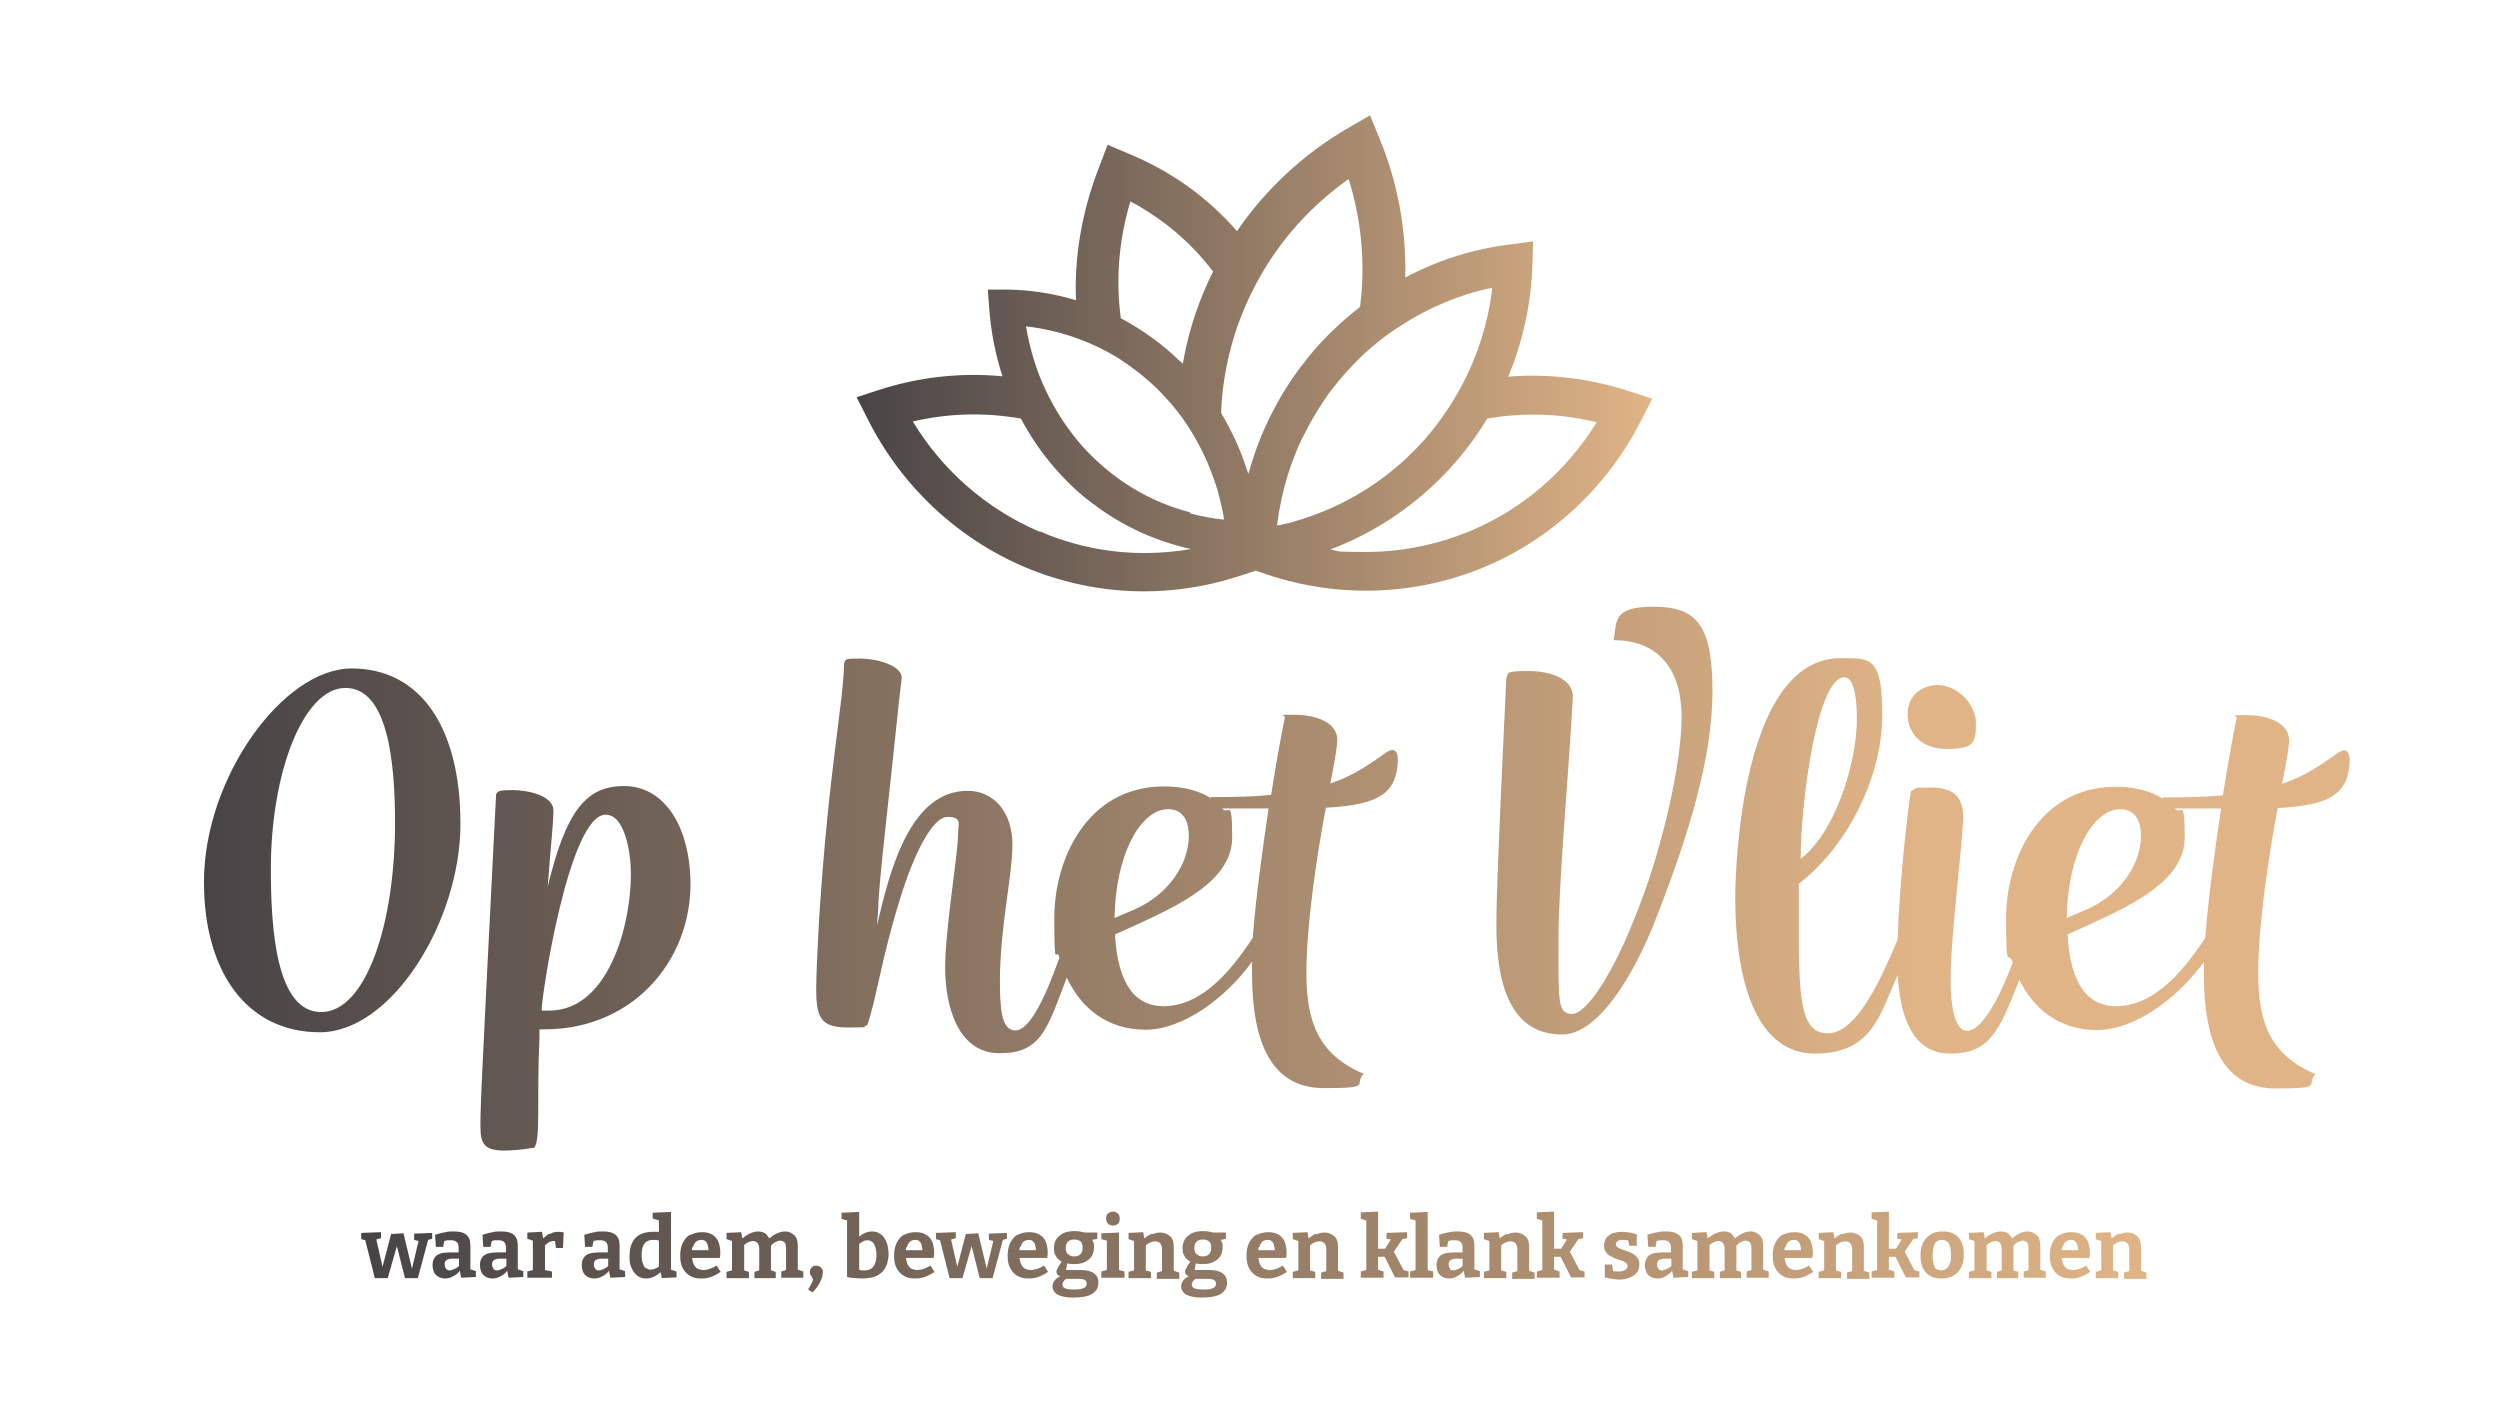
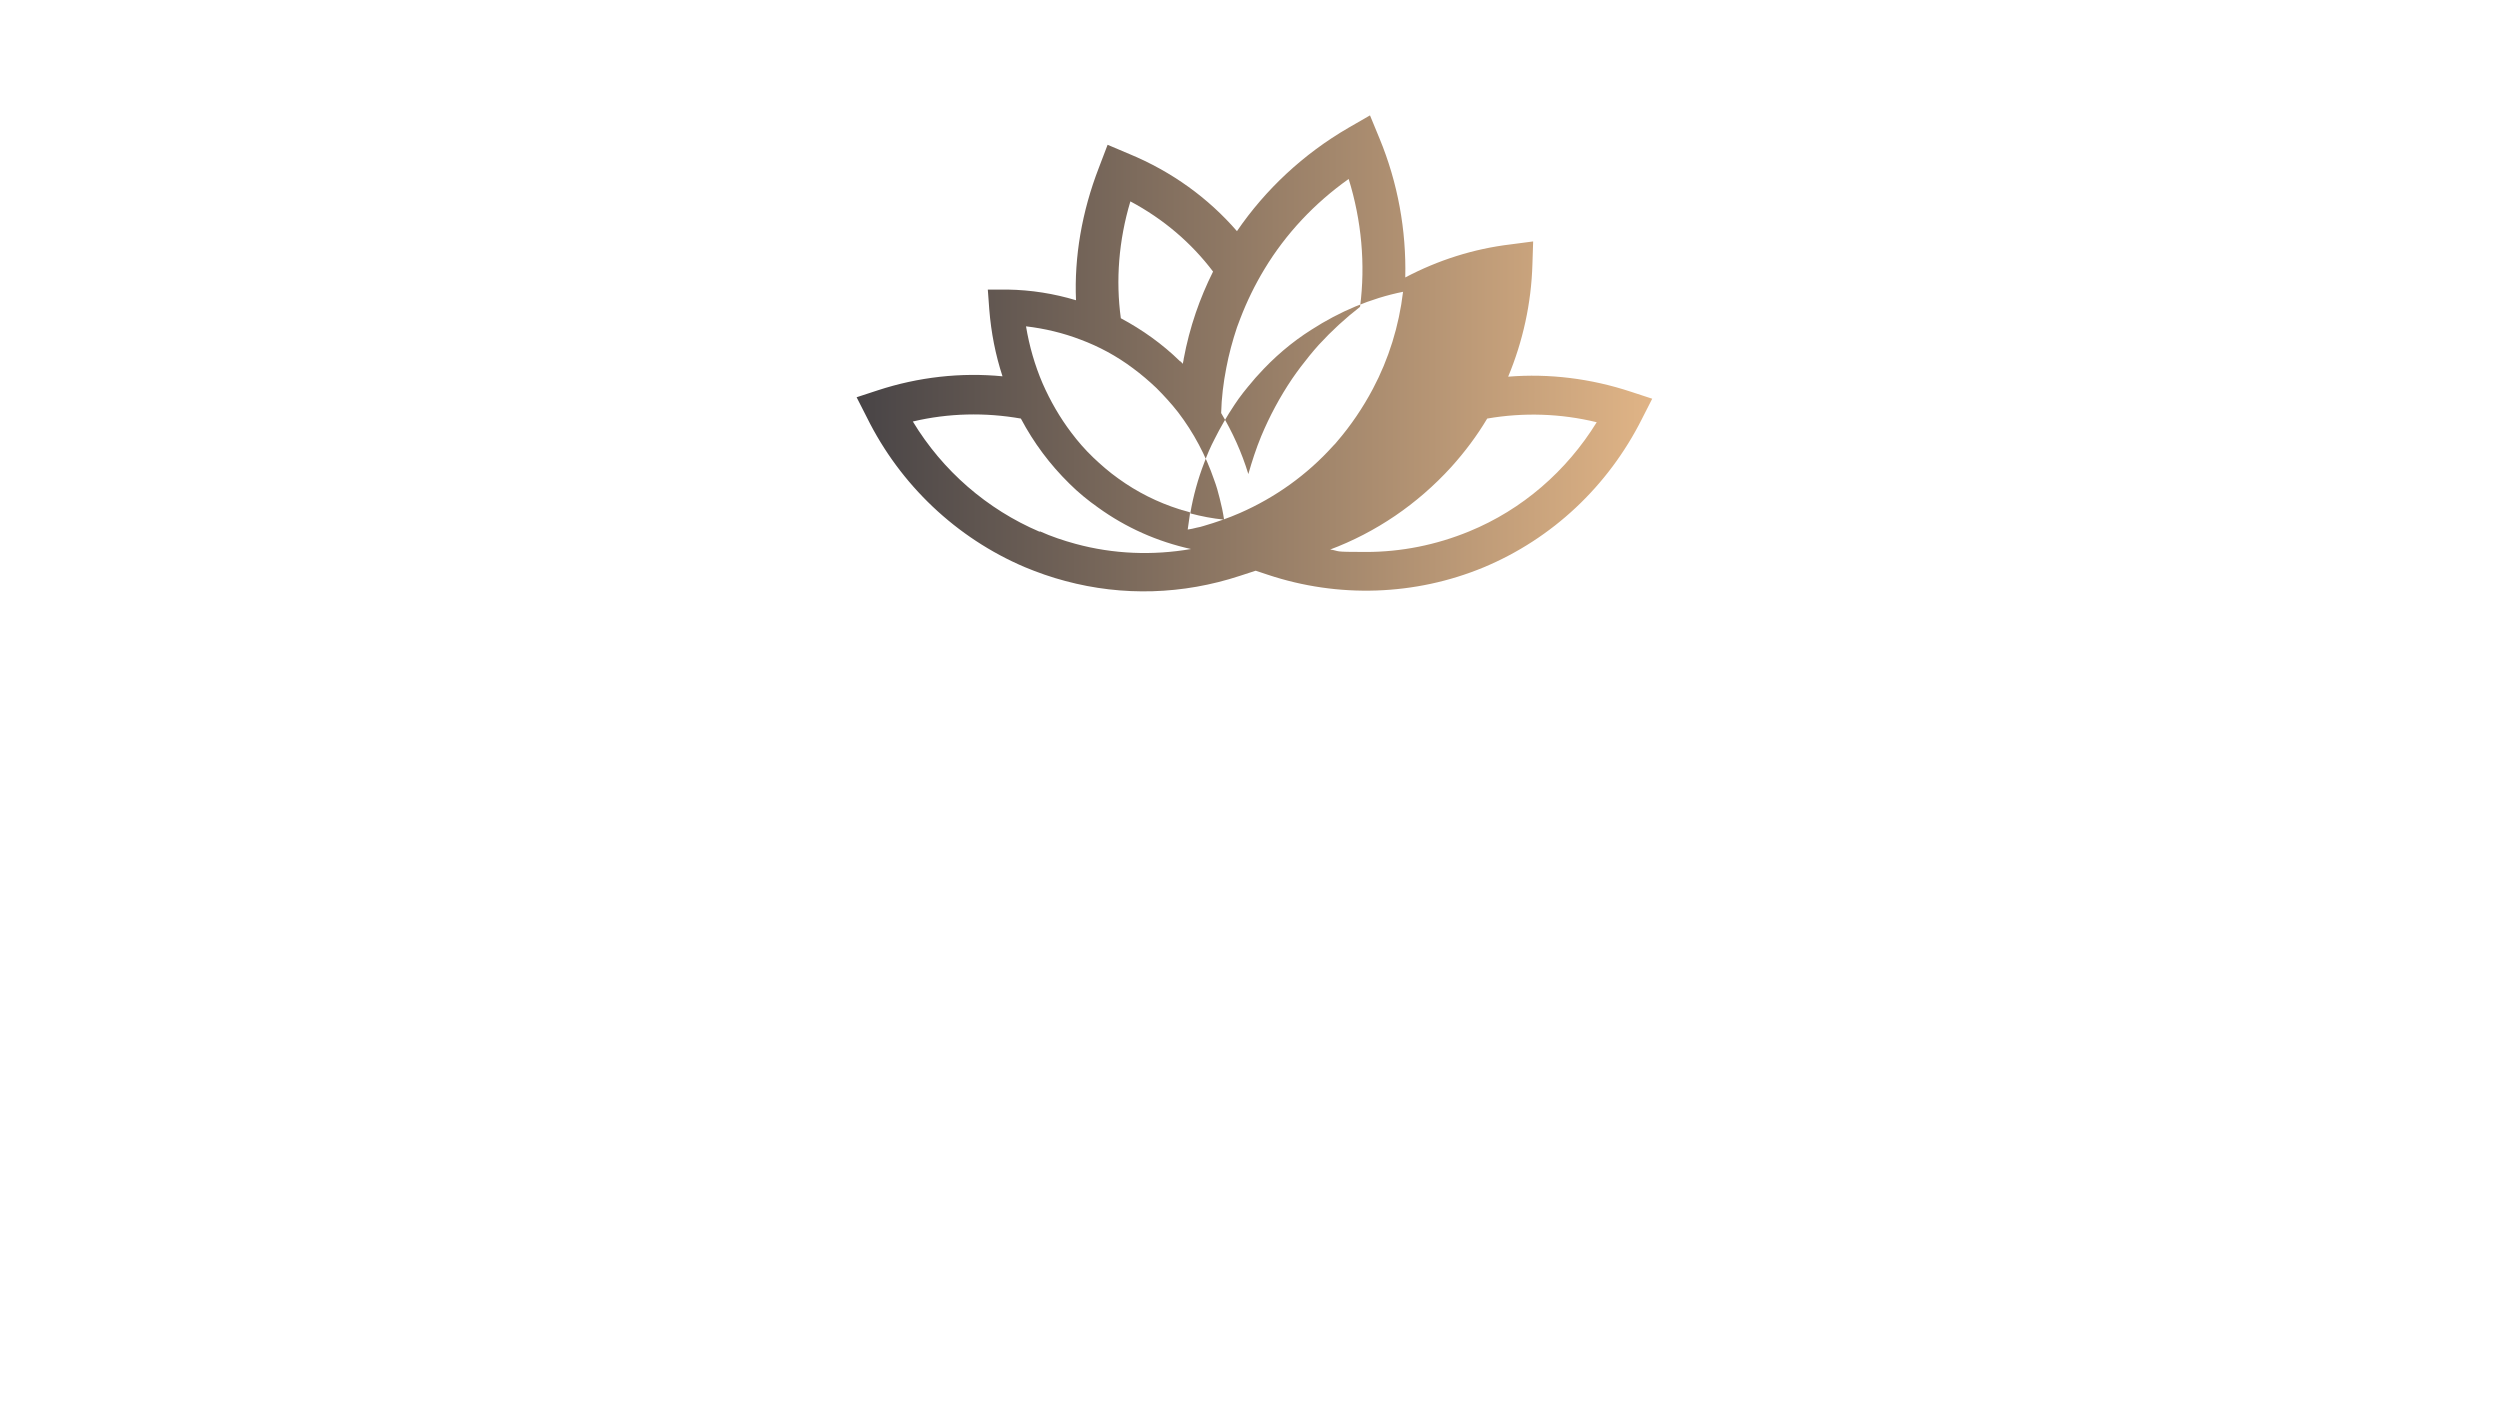
<svg xmlns="http://www.w3.org/2000/svg" xmlns:xlink="http://www.w3.org/1999/xlink" id="Laag_1" version="1.1" viewBox="0 0 680.3 386">
  <defs>
    <style>
      .st0 {
        fill: url(#Naamloos_verloop_9);
      }

      .st1 {
        fill: url(#Naamloos_verloop_10);
      }

      .st2 {
        fill: url(#Naamloos_verloop_91);
      }
    </style>
    <linearGradient id="Naamloos_verloop_9" data-name="Naamloos verloop 9" x1="233.2" y1="96.2" x2="449.6" y2="96.2" gradientUnits="userSpaceOnUse">
      <stop offset="0" stop-color="#484446" />
      <stop offset="1" stop-color="#e0b486" />
    </linearGradient>
    <linearGradient id="Naamloos_verloop_10" data-name="Naamloos verloop 10" x1="55.5" y1="239.2" x2="639.5" y2="239.2" gradientUnits="userSpaceOnUse">
      <stop offset="0" stop-color="#484446" />
      <stop offset=".8" stop-color="#e0b486" />
    </linearGradient>
    <linearGradient id="Naamloos_verloop_91" data-name="Naamloos verloop 9" x1="98.3" y1="341.5" x2="584.1" y2="341.5" xlink:href="#Naamloos_verloop_9" />
  </defs>
-   <path class="st0" d="M361.8,149.6c12.6-4.7,23.9-12.4,33.1-22.5,3.7-4.1,7-8.5,9.8-13.2,9.8-1.7,20-1.4,29.8,1-8.2,13.3-20.3,23.8-34.7,29.7-9,3.7-18.5,5.6-28.1,5.6s-6.6-.2-9.9-.7M282.9,144.7c-14.3-6.1-26.4-16.6-34.5-30,9.7-2.3,19.7-2.5,29.4-.8,3.5,6.6,7.9,12.5,13.2,17.7,2.4,2.4,5.1,4.6,7.8,6.5,7.6,5.5,16.2,9.3,25.3,11.3-10.4,1.8-21.1,1.4-31.4-1.4h0c-3.3-.9-6.6-2-9.7-3.4M323.8,139.4c-.7-.2-1.4-.4-2.1-.6-.2,0-.5-.2-.7-.2-6-1.9-11.6-4.7-16.7-8.4h0c-2.4-1.7-4.7-3.7-6.8-5.7-2.2-2.1-4.2-4.4-6-6.8-3.1-4.1-5.7-8.6-7.8-13.4-2.1-4.9-3.6-10.1-4.5-15.5,5.1.6,10.1,1.8,14.8,3.6,5.1,1.9,9.9,4.5,14.3,7.8,2.3,1.7,4.4,3.5,6.4,5.4,2.1,2.1,4.1,4.3,5.9,6.6,4.2,5.5,7.5,11.7,9.8,18.4.6,1.6,1.1,3.3,1.5,5,.5,1.9.9,3.8,1.2,5.8-3.1-.3-6.2-.9-9.2-1.7M348.2,138.6c.8-4.7,2.1-9.4,3.8-13.8.8-2.2,1.7-4.3,2.8-6.4,1.6-3.2,3.4-6.3,5.4-9.3h0c1.5-2.3,3.2-4.4,5-6.5.5-.6.9-1.1,1.4-1.6,4.3-4.8,9.2-9,14.6-12.4,7.6-4.9,16-8.5,24.9-10.3-1.1,9.3-3.9,18.3-8.2,26.4-2.7,5.1-6,10-9.8,14.4-.3.4-.6.7-1,1.1-7.1,7.9-15.8,14.1-25.4,18.3-3.2,1.4-6.4,2.5-9.8,3.5-.7.2-1.3.4-2,.5-.8.2-1.6.4-2.4.5.2-1.4.4-2.8.6-4.2M321.1,98.3c-4.8-4.7-10.3-8.6-16.1-11.7-1.4-10.3-.6-21.1,2.6-31.8,9,4.8,16.6,11.3,22.5,19.1-1.8,3.6-3.4,7.4-4.7,11.2-1.4,4.1-2.5,8.3-3.3,12.6,0,.4-.2.8-.2,1.3-.2-.2-.5-.5-.7-.7M332.3,112.4c.1-4.1.6-8.2,1.4-12.3h0c.7-3.7,1.7-7.4,2.9-11,.3-.8.6-1.6.9-2.4,1.8-4.7,4-9.2,6.6-13.5,5.8-9.6,13.6-17.9,22.9-24.5,3.5,11.3,4.6,23.2,3.1,34.8-4,3.1-7.7,6.5-11.2,10.3-1.8,2-3.4,4-5,6.1-.8,1-1.5,2.1-2.3,3.2-3.3,4.9-6.1,10.1-8.4,15.6-1.4,3.4-2.5,6.8-3.5,10.3-1.8-5.9-4.3-11.4-7.4-16.6M372.8,31.4l-5.9,3.4c-12.2,7.1-22.5,16.7-30.3,28.1-7.8-9-17.7-16.2-29.3-21l-5.9-2.5-2.4,6.3c-4.6,11.9-6.7,24.2-6.2,36-6-1.8-12.2-2.8-18.6-2.9h-5.4c0-.1.4,5.4.4,5.4.5,6.3,1.7,12.4,3.6,18.2-11.3-1.1-22.9.2-33.9,3.8l-5.8,1.9,2.8,5.5c9.1,18.4,24.4,32.8,42.9,40.7,3.6,1.5,7.3,2.8,11.1,3.8,15.6,4.2,32,3.7,47.5-1.4l4.3-1.4,3.3,1.1c19.2,6.4,40.1,5.7,58.7-2,18.7-7.8,33.9-22.1,43.1-40.4l2.8-5.5-5.8-1.9c-10.9-3.6-22.2-5-33.4-4.1,4-9.6,6.3-20,6.6-30.6l.2-6.2-6.1.8c-10.1,1.2-19.8,4.3-28.7,9,.3-12.8-2-25.7-7-37.8l-2.6-6.3Z" />
-   <path class="st1" d="M164.8,221.7c5.3,0,6.6,10.3,6.8,13.7.8,13.8-5.2,39.6-22.1,39.6h-2.1c-.2-3.1,7.4-53.3,17.4-53.3M149,242c1-13.8,1.6-17.7,1.6-21.7-.3-3.9-7.1-5.3-11.1-5.3s-3.9.3-4.5,1.1c-4,79.2-4.5,88-4.2,92.2.3,3.7,2.1,4.7,6.1,4.8,2.4,0,5.8-.3,8.5-.8,1.8-2.4.6-13.4,1.4-29.8v-2.4h1.4c25.1,0,41.2-20.3,39.6-42.7-1-14.2-7.9-23.5-18-23.5s-15.8,6.4-20.9,28M519.1,194.3c0,5,3.5,9.5,10.6,9.5s8-1.4,8-6.8-5-10.6-10.6-10.6c-4,.2-8,2.6-8,7.9M73.7,236.5c0-26.4,8.9-49.3,20.3-49.3s13.5,19.6,13.5,36.7c0,27.5-7.9,51.5-20.1,51.5s-13.7-22.4-13.7-39M55.5,240c0,24.6,11.8,40.9,31.5,40.9s38.3-30.4,38.3-56.7-10.9-42.3-29.6-42.3-40.2,29.8-40.2,58.1M317.9,220.2c3.4,0,5.6,2.4,5.6,7.2,0,8-5.8,16.1-14.6,20l-5.6,2.4c.2-16.9,6.9-29.6,14.6-29.6M345.2,220.1c-1.7,11.3-3.5,24.4-4.3,35.1h0c-6.8,10.4-14.6,18.6-24.3,18.6s-12.6-9.5-13.2-19.5l5.3-2.4c13.2-6,26.6-12.6,26.6-24s-1-5.8-2.7-7.9h12.7ZM229.7,180.5c-.2,10.9-4.2,29-6.8,69.5-.2,3.7-.8,15.1-.8,18.7,0,7.6.8,10.9,8.4,10.9s3.4-.2,5.5-.6c2.6-7.6,3.9-18.4,8.9-34.3,3.5-11.6,8.7-22.4,12.9-22.4s2.9,2.1,2.9,4.8c0,5.3-3.5,25.6-3.5,36.2s3.5,23.3,14.8,23.3,12.9-6.4,18.3-20.6c3.8,8.3,11,14.2,21.4,14.2s22.1-8.9,29-18.5c0,1.1,0,2.1,0,3,0,20.3,6,31.4,19.6,31.4s7.9-1,10.8-3.9c-12.6-5.3-15.6-14.5-15.6-27.5s2.9-32.4,5.3-44.9c14.2-.8,19.3-3.7,19.6-13,0-1.8-.6-3.7-3.1-2.1-4.8,3.4-9,6.4-15.3,8.5,1.1-5.6,1.9-9.8,1.9-11.9,0-4.8-6-6.8-11.6-6.8s-2.1,0-2.7,1c-.5,2.3-2.1,10.5-3.7,20.8-4.7.5-10,.6-16.4.6v.3c-3.3-2.1-7.7-3.2-12.7-3.2-21.1,0-29.9,20-29.9,35.7s.5,7.5,1.4,10.9c-4,11.3-8.2,19.8-12,19.8s-4.2-6-4.2-13.4c0-14.5,3.4-28.7,3.4-37.2s-4.8-14.6-12.2-14.6c-15.5,0-21.1,21.2-24.6,36.5,0-1.4.2-2.9.3-4.5,0-6.1,3.1-31.5,5.6-56l.8-6.8c-.2-3.5-7.1-5.2-11.3-5.2s-3.9.2-4.3,1M577,220.2c3.4,0,5.6,2.4,5.6,7.2,0,8-5.8,16.1-14.6,20l-5.6,2.4c.2-16.9,6.9-29.6,14.6-29.6M604.4,220.1c-1.7,11.3-3.5,24.4-4.3,35.1h0c-6.8,10.4-14.6,18.6-24.3,18.6s-12.6-9.5-13.2-19.5l5.3-2.4c13.2-6,26.6-12.6,26.6-24s-1-5.8-2.7-7.9h12.7ZM501.9,184.3c2.9,0,3.4,6.9,3.4,11.3,0,11.8-5.8,30.9-15.3,38.1,0-15.6,4.5-49.4,11.9-49.4M472.2,244.2c0,23.5,6,42.5,21.7,42.5s17.7-10.8,22.5-21.4c.6,10.4,3.6,21.4,14.2,21.4s13.3-5.6,18.9-20.1c3.9,8,10.9,13.7,21.2,13.7s22.1-8.9,29-18.5c0,1.1,0,2.1,0,3,0,20.3,6,31.4,19.6,31.4s7.9-1,10.8-3.9c-12.6-5.3-15.6-14.5-15.6-27.5s2.9-32.4,5.3-44.9c14.2-.8,19.3-3.7,19.6-13,0-1.8-.6-3.7-3.1-2.1-4.8,3.4-9,6.4-15.3,8.5,1.1-5.6,1.9-9.8,1.9-11.9,0-4.8-6-6.8-11.6-6.8s-2.1,0-2.7,1c-.5,2.3-2.1,10.5-3.7,20.8-4.7.5-10,.6-16.4.6v.3c-3.3-2.1-7.7-3.2-12.7-3.2-21.1,0-29.9,20-29.9,35.7s.6,8.3,1.8,12.1c-4.2,11.3-8.8,18.6-12.4,18.6s-4.5-7.4-4.5-13.8c0-12.4,3.4-38.1,3.4-44.4s-3.5-8-8.9-8-3.5.2-5.3,1c-1,5.9-3.2,26.1-3.6,40.2l-.2.6c-4,9.5-10.8,25.1-18.8,25.1s-7.9-10.9-7.9-32.5v-8.2c14-10.9,22.7-29.9,22.7-45.9s-3.2-15.5-11.3-15.5c-27,0-28.7,57-28.7,65.2M439.1,174.2c12.4,0,18.5,8.2,18.5,20.9s-5.3,35.6-11.6,51.7c-6.8,18-14.2,29.1-18.2,29.1s-3.7-3.5-3.7-19.8,2.6-42.7,3.9-66.3c.2-4.8-5.5-7.2-12.1-7.2s-5.3.6-6,1.9c-2.6,53.9-2.7,62.8-2.7,67.4,0,23.2,8.2,29.6,17.9,29.6s19.6-15.8,26.1-33c7.9-20.4,14.8-41.8,14.8-60.4s-4.7-23-16.1-23-9.8,4.2-10.8,9" />
-   <path class="st2" d="M221,344.8c-.4.3-.6.7-.6,1.3s0,.7.2.9c.1.2.3.4.4.6.1.2.2.4.2.6s0,.5-.3.9c-.2.4-.5,1-1,1.8l1.2.8c1.1-1.1,1.8-2.2,2.2-3.1.4-.9.6-1.7.6-2.3s0-.8-.3-1.1c-.2-.3-.4-.5-.7-.6-.3-.1-.6-.2-.8-.2-.5,0-.9.2-1.3.5M299.7,335.5v1.7l1.5.4v8l-1.5.4v1.7h6.3v-1.7l-1.5-.4v-10.2l-4.7.2ZM106.5,335.5l-2.4,9.2-1.7-7.4,1.3-.4v-1.6l-5.4.2v1.7l1.1.3,2.6,10.3h3.5l2.5-8.7,2.2,8.7h3.5l2.8-10.4,1.1-.3v-1.6l-4.9.2v1.7l1.2.3-1.8,7.5-2.3-9.6-3.3.2ZM262.9,335.5l-2.4,9.2-1.7-7.4,1.3-.4v-1.6l-5.4.2v1.7l1.1.3,2.6,10.3h3.5l2.5-8.7,2.2,8.7h3.5l2.8-10.4,1.1-.3v-1.6l-4.9.2v1.7l1.2.3-1.8,7.5-2.3-9.6-3.3.2ZM121.4,345.2c-.3-.3-.4-.7-.4-1.2s.2-.9.5-1.1c.3-.2.9-.4,1.7-.4h1.7v2c-.4.4-.8.6-1.2.8-.5.2-.9.4-1.3.4s-.8-.1-1-.4M121.3,335.3c-.9.1-1.8.4-2.9.7l.2,3.3h2l.3-1.6c.3,0,.6-.2.9-.2.4,0,.7,0,1,0,.7,0,1.2.2,1.5.5.3.3.5.8.5,1.5v1.3h-2.3c-1,0-1.9.1-2.6.3-.7.2-1.3.6-1.6,1.1-.4.5-.6,1.2-.6,2.1s.3,2.1,1,2.7c.6.6,1.5.9,2.4.9s1.5-.2,2.2-.6c.7-.3,1.3-.8,1.8-1.5l.4,1.9,4-.2v-1.6l-1.5-.5v-6.6c0-1.3-.4-2.2-1.1-2.8-.7-.6-1.8-.9-3.3-.9s-1.5,0-2.4.2M134.3,345.2c-.3-.3-.4-.7-.4-1.2s.2-.9.5-1.1c.3-.2.9-.4,1.7-.4h1.7v2c-.4.4-.8.6-1.2.8-.5.2-.9.4-1.3.4s-.8-.1-1-.4M134.2,335.3c-.9.1-1.8.4-2.9.7l.2,3.3h2l.3-1.6c.3,0,.6-.2.9-.2.4,0,.7,0,1,0,.7,0,1.2.2,1.5.5.3.3.5.8.5,1.5v1.3h-2.3c-1,0-1.9.1-2.6.3-.7.2-1.3.6-1.6,1.1-.4.5-.6,1.2-.6,2.1s.3,2.1,1,2.7c.6.6,1.5.9,2.4.9s1.5-.2,2.2-.6c.7-.3,1.3-.8,1.8-1.5l.4,1.9,4-.2v-1.6l-1.5-.5v-6.6c0-1.3-.4-2.2-1.1-2.8-.7-.6-1.8-.9-3.3-.9s-1.5,0-2.4.2M149.5,335.7c-.6.3-1.1.8-1.7,1.3l-.3-1.8-4,.2v1.7l1.5.5v8l-1.5.4v1.7h6.7v-1.7l-1.9-.4v-6.7c.3-.3.6-.6,1-.8.5-.3.9-.4,1.4-.4s.2,0,.3,0c0,0,0,0,0,0l.3,1.9h1.9l.2-4.2c-.6-.2-1.1-.2-1.6-.2-.8,0-1.5.2-2.2.6M162,345.2c-.3-.3-.4-.7-.4-1.2s.2-.9.5-1.1c.3-.2.9-.4,1.7-.4h1.7v2c-.4.4-.8.6-1.2.8-.5.2-.9.4-1.3.4s-.8-.1-1-.4M161.9,335.3c-.9.1-1.8.4-2.9.7l.2,3.3h2l.3-1.6c.3,0,.6-.2.9-.2.4,0,.7,0,1,0,.7,0,1.2.2,1.5.5.3.3.5.8.5,1.5v1.3h-2.3c-1,0-1.9.1-2.6.3-.7.2-1.3.6-1.6,1.1-.4.5-.6,1.2-.6,2.1s.3,2.1,1,2.7c.6.6,1.5.9,2.4.9s1.5-.2,2.2-.6c.7-.3,1.3-.8,1.8-1.5l.4,1.9,4-.2v-1.6l-1.5-.5v-6.6c0-1.3-.4-2.2-1.1-2.8-.8-.6-1.8-.9-3.3-.9s-1.5,0-2.4.2M188.6,339.3c.2-.6.4-1,.8-1.4.4-.3.8-.5,1.4-.5s.9.1,1.2.4c.3.3.5.6.6,1.1.1.4.2.8.2,1.3h-4.5c0-.3,0-.6.2-.9M187.9,335.9c-.9.5-1.6,1.3-2.1,2.3-.5,1-.7,2.2-.7,3.5s.2,2.5.7,3.4c.5.9,1.1,1.6,2,2.1.8.5,1.8.7,2.9.7s1.8-.1,2.7-.4c.9-.3,1.8-.8,2.7-1.4l-1.1-1.7c-.7.4-1.3.7-1.9.9-.6.2-1.2.3-1.7.3s-1.3-.2-1.8-.5c-.5-.4-.8-.9-1-1.5-.1-.4-.2-.9-.3-1.3h7.6c0-.3,0-.6.1-.8,0-.3,0-.5,0-.8,0-1-.2-1.9-.5-2.8-.4-.8-.9-1.5-1.6-1.9-.8-.5-1.7-.7-2.9-.7s-2.3.3-3.2.8M211.3,335.7c-.7.3-1.4.8-2,1.3-.3-.6-.7-1.1-1.1-1.4-.6-.3-1.2-.5-1.9-.5s-1.5.2-2.3.6c-.7.3-1.4.8-2,1.3l-.3-1.7-4,.2v1.7l1.5.5v8l-1.5.4v1.7h6.1v-1.7l-1.3-.4v-6.9c.4-.4.8-.6,1.2-.8.5-.2.9-.3,1.3-.3s.8.2,1.1.5.5.9.5,1.6v5.9l-1.3.4v1.7h5.8v-1.7l-1.3-.4v-6.7h0c.4-.5.8-.8,1.2-1,.5-.2.9-.4,1.3-.4s.9.2,1.2.5c.3.4.4.9.4,1.6v5.9l-1.3.4v1.7h6v-1.7l-1.5-.5v-6.5c0-1.3-.3-2.3-1-2.9-.6-.6-1.5-1-2.4-1s-1.5.2-2.4.6M246.8,339.3c.2-.6.4-1,.8-1.4.4-.3.8-.5,1.4-.5s.9.1,1.2.4c.3.3.5.6.6,1.1.1.4.2.8.2,1.3h-4.5c0-.3,0-.6.2-.9M246.1,335.9c-.9.5-1.6,1.3-2.1,2.3-.5,1-.7,2.2-.7,3.5s.2,2.5.7,3.4c.5.9,1.1,1.6,2,2.1.8.5,1.8.7,2.9.7s1.8-.1,2.7-.4c.9-.3,1.8-.8,2.7-1.4l-1.1-1.7c-.7.4-1.3.7-1.9.9-.6.2-1.2.3-1.7.3s-1.3-.2-1.8-.5c-.5-.4-.8-.9-1-1.5-.1-.4-.2-.9-.3-1.3h7.6c0-.3,0-.6.1-.8,0-.3,0-.5,0-.8,0-1-.2-1.9-.5-2.8-.4-.8-.9-1.5-1.7-1.9-.7-.5-1.7-.7-2.9-.7s-2.3.3-3.2.8M277.7,339.3c.2-.6.4-1,.8-1.4.4-.3.8-.5,1.4-.5s.9.1,1.2.4c.3.3.5.6.6,1.1.1.4.2.8.2,1.3h-4.5c0-.3,0-.6.2-.9M277,335.9c-.9.5-1.6,1.3-2.1,2.3-.5,1-.7,2.2-.7,3.5s.2,2.5.7,3.4c.5.9,1.1,1.6,2,2.1.8.5,1.8.7,2.9.7s1.8-.1,2.7-.4c.9-.3,1.8-.8,2.7-1.4l-1.1-1.7c-.7.4-1.3.7-1.9.9-.6.2-1.2.3-1.7.3-.7,0-1.3-.2-1.8-.5-.5-.4-.8-.9-1-1.5-.1-.4-.2-.9-.3-1.3h7.6c0-.3,0-.6.1-.8,0-.3,0-.5,0-.8,0-1-.2-1.9-.5-2.8-.4-.8-.9-1.5-1.7-1.9-.7-.5-1.7-.7-2.9-.7s-2.3.3-3.2.8M293.6,348c.7,0,1.2.1,1.6.3.4.2.5.6.5,1.1s-.3.9-.8,1.1c-.5.3-1.4.4-2.6.4s-1.9-.1-2.4-.3c-.5-.2-.8-.6-.8-1s.3-1.1,1-1.6h3.5ZM290.4,347.8h0M290.6,341.3c-.4-.4-.6-1-.6-1.7s.2-1.3.6-1.7c.4-.4.9-.6,1.7-.6s1.3.2,1.7.5.6.9.6,1.7-.2,1.4-.6,1.8-1,.6-1.7.6-1.2-.2-1.6-.6M288.3,336.3c-1,.8-1.5,1.9-1.5,3.3s.2,1.7.6,2.3c.3.6.8,1,1.5,1.4-.2.4-.4.7-.6.9-.2.4-.4.6-.5.9-.1.2-.2.4-.3.6,0,.2,0,.3,0,.4,0,.4.2.8.6,1,.1,0,.3.2.4.2-.5.3-1,.5-1.3.9-.5.5-.8,1.2-.8,1.9s.5,1.7,1.4,2.2c.9.5,2.4.8,4.3.8s4-.3,5.1-1c1.1-.7,1.7-1.7,1.7-3s-.4-2-1.2-2.6c-.8-.6-2-.9-3.5-.9h-4.1l.3-1.8c.6.1,1.2.2,1.8.2,1.7,0,3-.4,4-1.2,1-.8,1.5-1.9,1.5-3.4s0-.9-.2-1.3c0-.3-.2-.5-.3-.7l1.4-.3v-1.7h-3.4c-.8-.2-1.7-.4-2.8-.4-1.7,0-3.1.4-4,1.2M313.4,335.7c-.7.3-1.4.8-2,1.3l-.3-1.7-4,.2v1.7l1.5.5v8l-1.5.4v1.7h6.1v-1.7l-1.4-.4v-6.8c.4-.4.8-.6,1.2-.8.5-.2.9-.3,1.4-.3s1,.2,1.3.5c.3.4.5.9.5,1.7v5.9l-1.4.4v1.7h6.1v-1.7l-1.5-.5v-6.5c0-1.3-.3-2.3-1-2.9-.7-.6-1.6-1-2.6-1s-1.5.2-2.4.5M328.7,348c.7,0,1.2.1,1.6.3.4.2.6.6.6,1.1s-.3.9-.8,1.1c-.5.3-1.4.4-2.6.4s-1.9-.1-2.4-.3c-.5-.2-.8-.6-.8-1s.3-1.1,1-1.6h3.5ZM325.5,347.8h0M325.6,341.3c-.4-.4-.6-1-.6-1.7s.2-1.3.6-1.7.9-.6,1.7-.6,1.3.2,1.7.5.6.9.6,1.7-.2,1.4-.6,1.8-1,.6-1.7.6-1.2-.2-1.6-.6M323.3,336.3c-1,.8-1.5,1.9-1.5,3.3s.2,1.7.6,2.3c.3.6.8,1,1.5,1.4-.2.4-.4.7-.6.9-.2.4-.4.6-.5.9-.1.2-.2.4-.3.6,0,.2,0,.3,0,.4,0,.4.2.8.6,1,.1,0,.3.2.4.2-.5.3-1,.5-1.3.9-.5.5-.8,1.2-.8,1.9s.5,1.7,1.4,2.2c.9.5,2.4.8,4.3.8s4-.3,5.1-1c1.1-.7,1.7-1.7,1.7-3s-.4-2-1.2-2.6c-.8-.6-2-.9-3.5-.9h-4.1l.3-1.8c.6.1,1.2.2,1.8.2,1.7,0,3-.4,4-1.2,1-.8,1.5-1.9,1.5-3.4s0-.9-.2-1.3c0-.3-.2-.5-.3-.7l1.4-.3v-1.7h-3.4c-.8-.2-1.7-.4-2.8-.4-1.7,0-3.1.4-4,1.2M342.7,339.3c.2-.6.4-1,.8-1.4.4-.3.8-.5,1.4-.5s.9.1,1.2.4c.3.3.5.6.6,1.1.1.4.2.8.2,1.3h-4.5c0-.3,0-.6.2-.9M342,335.9c-.9.5-1.6,1.3-2.1,2.3s-.7,2.2-.7,3.5.2,2.5.7,3.4c.5.9,1.1,1.6,2,2.1.8.5,1.8.7,2.9.7s1.8-.1,2.7-.4c.9-.3,1.8-.8,2.7-1.4l-1.1-1.7c-.7.4-1.3.7-1.9.9-.6.2-1.2.3-1.7.3-.7,0-1.3-.2-1.8-.5-.5-.4-.8-.9-1-1.5-.1-.4-.2-.9-.3-1.3h7.6c0-.3,0-.6.1-.8,0-.3,0-.5,0-.8,0-1-.2-1.9-.5-2.8-.4-.8-.9-1.5-1.6-1.9-.8-.5-1.7-.7-2.9-.7s-2.3.3-3.2.8M358.1,335.7c-.7.3-1.4.8-2,1.3l-.3-1.7-4,.2v1.7l1.5.5v8l-1.5.4v1.7h6.1v-1.7l-1.4-.4v-6.8c.4-.4.8-.6,1.2-.8.5-.2.9-.3,1.4-.3s1,.2,1.3.5.5.9.5,1.7v5.9l-1.4.4v1.7h6.1v-1.7l-1.5-.5v-6.5c0-1.3-.3-2.3-1-2.9-.7-.6-1.6-1-2.6-1s-1.5.2-2.4.5M394.6,345.2c-.3-.3-.4-.7-.4-1.2s.2-.9.5-1.1c.3-.2.9-.4,1.6-.4h1.7v2c-.4.4-.8.6-1.2.8-.5.2-.9.4-1.3.4s-.8-.1-1-.4M394.5,335.3c-.9.1-1.8.4-2.9.7l.2,3.3h2l.3-1.6c.3,0,.6-.2.9-.2.4,0,.7,0,1,0,.7,0,1.2.2,1.5.5.3.3.5.8.5,1.5v1.3h-2.3c-1,0-1.9.1-2.6.3-.7.2-1.3.6-1.6,1.1-.4.5-.6,1.2-.6,2.1s.3,2.1,1,2.7c.6.6,1.5.9,2.4.9s1.5-.2,2.2-.6c.6-.3,1.3-.8,1.8-1.5l.4,1.9,4-.2v-1.6l-1.5-.5v-6.6c0-1.3-.4-2.2-1.1-2.8-.7-.6-1.8-.9-3.3-.9s-1.5,0-2.4.2M410.1,335.7c-.7.3-1.4.8-2,1.3l-.3-1.7-4,.2v1.7l1.5.5v8l-1.5.4v1.7h6.1v-1.7l-1.4-.4v-6.8c.4-.4.8-.6,1.2-.8.5-.2.9-.3,1.4-.3s1,.2,1.3.5c.3.4.5.9.5,1.7v5.9l-1.4.4v1.7h6.1v-1.7l-1.5-.5v-6.5c0-1.3-.3-2.3-1-2.9-.7-.6-1.6-1-2.6-1s-1.5.2-2.4.5M439,335.5c-.7.3-1.3.7-1.8,1.2-.4.6-.7,1.3-.7,2.2s.2,1.3.5,1.8c.3.5.7.8,1.2,1.1.5.3,1,.5,1.5.7.5.2,1,.3,1.5.5.5.2.9.3,1.2.6.3.2.5.5.5.9s-.1.6-.3.8c-.2.2-.5.4-.8.5-.3.1-.7.2-1.1.2s-.6,0-1,0c-.3,0-.5,0-.8-.2l-.2-1.7h-2v3.5c.6.2,1.3.3,2,.4.7.1,1.3.2,1.9.2,1.1,0,2-.2,2.8-.5.8-.3,1.5-.8,2-1.4.5-.6.7-1.4.7-2.3s-.2-1.3-.5-1.7c-.3-.4-.7-.8-1.2-1.1-.5-.3-1-.5-1.5-.7s-1.1-.3-1.5-.5c-.5-.2-.9-.3-1.2-.6-.3-.2-.5-.5-.5-.8s.2-.7.5-.9c.3-.2.8-.3,1.4-.3s1,0,1.5.2l.3,1.4h2v-3.1c-.6-.2-1.3-.4-2-.5-.7-.1-1.4-.2-2-.2-.9,0-1.7.1-2.4.4M451.3,345.2c-.3-.3-.4-.7-.4-1.2s.2-.9.5-1.1c.3-.2.9-.4,1.7-.4h1.7v2c-.4.4-.8.6-1.2.8-.5.2-.9.4-1.3.4s-.8-.1-1-.4M451.2,335.3c-.9.1-1.8.4-2.9.7l.2,3.3h2l.3-1.6c.3,0,.6-.2.9-.2.4,0,.7,0,1,0,.7,0,1.2.2,1.5.5.3.3.5.8.5,1.5v1.3h-2.3c-1,0-1.9.1-2.6.3-.7.2-1.3.6-1.6,1.1s-.6,1.2-.6,2.1.3,2.1,1,2.7c.6.6,1.5.9,2.4.9s1.5-.2,2.2-.6c.6-.3,1.3-.8,1.8-1.5l.4,1.9,4-.2v-1.6l-1.5-.5v-6.6c0-1.3-.4-2.2-1.1-2.8-.8-.6-1.8-.9-3.3-.9s-1.5,0-2.4.2M474.1,335.7c-.7.3-1.4.8-2,1.3-.3-.6-.7-1.1-1.1-1.4-.5-.3-1.2-.5-1.9-.5s-1.5.2-2.4.6c-.7.3-1.4.8-2,1.3l-.3-1.7-4,.2v1.7l1.5.5v8l-1.5.4v1.7h6.1v-1.7l-1.3-.4v-6.9c.4-.4.8-.6,1.2-.8.5-.2.9-.3,1.3-.3s.8.2,1.1.5c.3.4.5.9.5,1.6v5.9l-1.3.4v1.7h5.8v-1.7l-1.3-.4v-6.7h0c.4-.5.8-.8,1.2-1,.5-.2.9-.4,1.3-.4s.9.2,1.2.5.4.9.4,1.6v5.9l-1.3.4v1.7h6v-1.7l-1.5-.5v-6.5c0-1.3-.3-2.3-1-2.9-.6-.6-1.5-1-2.4-1s-1.5.2-2.4.6M485.9,339.3c.2-.6.4-1,.8-1.4.4-.3.8-.5,1.4-.5s.9.1,1.2.4c.3.3.5.6.6,1.1.1.4.2.8.2,1.3h-4.5c0-.3,0-.6.2-.9M485.2,335.9c-.9.5-1.6,1.3-2.1,2.3s-.7,2.2-.7,3.5.2,2.5.7,3.4c.5.9,1.1,1.6,2,2.1.8.5,1.8.7,2.9.7s1.8-.1,2.7-.4c.9-.3,1.8-.8,2.7-1.4l-1.1-1.7c-.7.4-1.3.7-1.9.9-.6.2-1.2.3-1.7.3s-1.3-.2-1.8-.5c-.5-.4-.8-.9-1-1.5-.1-.4-.2-.9-.3-1.3h7.6c0-.3,0-.6.1-.8,0-.3,0-.5,0-.8,0-1-.2-1.9-.5-2.8-.4-.8-.9-1.5-1.7-1.9-.7-.5-1.7-.7-2.9-.7s-2.3.3-3.2.8M501.2,335.7c-.7.3-1.4.8-2,1.3l-.3-1.7-4,.2v1.7l1.5.5v8l-1.5.4v1.7h6.1v-1.7l-1.4-.4v-6.8c.4-.4.8-.6,1.2-.8.5-.2.9-.3,1.4-.3s1,.2,1.3.5c.3.4.5.9.5,1.7v5.9l-1.4.4v1.7h6.1v-1.7l-1.5-.5v-6.5c0-1.3-.3-2.3-1-2.9-.7-.6-1.6-1-2.6-1s-1.5.2-2.4.5M526.5,344.7c-.4-.6-.6-1.7-.6-3.1s.2-2.5.6-3.2c.4-.7,1.1-1,1.9-1s1.5.3,1.9,1c.4.6.6,1.7.6,3.1s0,1.7-.3,2.3c-.2.6-.5,1.1-.9,1.4-.4.3-.9.5-1.5.5s-1.5-.3-1.9-1M525.4,335.9c-.9.5-1.6,1.3-2.1,2.3-.5,1-.7,2.2-.7,3.5,0,2,.5,3.5,1.5,4.6,1,1.1,2.4,1.6,4.2,1.6s2.4-.3,3.3-.8c.9-.5,1.6-1.3,2.1-2.3.5-1,.7-2.2.7-3.5,0-2-.5-3.5-1.5-4.6-1-1.1-2.4-1.6-4.2-1.6s-2.4.3-3.3.8M549.5,335.7c-.7.3-1.4.8-2,1.3-.3-.6-.7-1.1-1.1-1.4-.6-.3-1.2-.5-1.9-.5s-1.5.2-2.4.6c-.7.3-1.4.8-2,1.3l-.3-1.7-4,.2v1.7l1.5.5v8l-1.5.4v1.7h6.1v-1.7l-1.3-.4v-6.9c.4-.4.8-.6,1.2-.8.5-.2.9-.3,1.3-.3s.8.2,1.1.5.5.9.5,1.6v5.9l-1.3.4v1.7h5.8v-1.7l-1.3-.4v-6.7h0c.4-.5.8-.8,1.2-1,.5-.2.9-.4,1.3-.4s.9.2,1.2.5.4.9.4,1.6v5.9l-1.3.4v1.7h6v-1.7l-1.5-.5v-6.5c0-1.3-.3-2.3-1-2.9s-1.5-1-2.4-1-1.5.2-2.4.6M561.3,339.3c.2-.6.4-1,.8-1.4.4-.3.8-.5,1.4-.5s.9.1,1.2.4c.3.3.5.6.6,1.1.1.4.2.8.2,1.3h-4.5c0-.3,0-.6.2-.9M560.6,335.9c-.9.5-1.6,1.3-2.1,2.3-.5,1-.7,2.2-.7,3.5s.2,2.5.7,3.4c.5.9,1.1,1.6,2,2.1.8.5,1.8.7,2.9.7s1.8-.1,2.7-.4c.9-.3,1.8-.8,2.7-1.4l-1.1-1.7c-.7.4-1.3.7-1.9.9-.6.2-1.2.3-1.7.3-.7,0-1.3-.2-1.8-.5-.5-.4-.8-.9-1-1.5-.1-.4-.2-.9-.3-1.3h7.6c0-.3,0-.6.1-.8,0-.3,0-.5,0-.8,0-1-.2-1.9-.5-2.8-.4-.8-.9-1.5-1.7-1.9-.7-.5-1.7-.7-2.9-.7s-2.3.3-3.2.8M576.6,335.7c-.7.3-1.4.8-2,1.3l-.3-1.7-4,.2v1.7l1.5.5v8l-1.5.4v1.7h6.1v-1.7l-1.4-.4v-6.8c.4-.4.8-.6,1.2-.8.5-.2.9-.3,1.4-.3s1,.2,1.3.5c.3.4.5.9.5,1.7v5.9l-1.4.4v1.7h6.1v-1.7l-1.5-.5v-6.5c0-1.3-.3-2.3-1-2.9-.7-.6-1.6-1-2.6-1s-1.5.2-2.4.5M175.7,345.1c-.4-.3-.6-.8-.8-1.4-.2-.6-.3-1.3-.3-2.2,0-1.3.2-2.3.7-3s1.3-1.1,2.4-1.1,1,0,1.6.2v7c-.3.3-.7.5-1,.6-.4.2-.9.3-1.3.3s-.9-.2-1.3-.5M177.6,330v1.6l1.7.5v3.1c-.2,0-.3,0-.5,0-.3,0-.7,0-1,0-2.1,0-3.7.5-4.8,1.6-1.1,1.1-1.7,2.8-1.7,5s.2,2.4.6,3.3c.4.9.9,1.6,1.6,2.1.7.5,1.5.7,2.4.7s1.4-.2,2.1-.5c.6-.3,1.2-.7,1.8-1.2l.3,1.6,4-.2v-1.6l-1.5-.5v-15.7l-4.9.2ZM234.8,337.8c.4-.2.9-.3,1.3-.3s1,.2,1.3.5c.4.3.6.8.8,1.4.2.6.3,1.3.3,2.2,0,1.3-.3,2.3-.8,3-.5.7-1.3,1.1-2.4,1.1s-1,0-1.5-.2v-7c.3-.3.7-.5,1-.6M229,330v1.7l1.5.4v15.4c.8.2,1.5.3,2.2.3.7,0,1.3.1,1.9.1,1.3,0,2.5-.2,3.4-.5.9-.3,1.6-.8,2.2-1.4.5-.6.9-1.3,1.2-2.1.2-.8.4-1.7.4-2.6s-.2-2.5-.6-3.4-.9-1.6-1.6-2.1c-.7-.5-1.5-.7-2.3-.7s-1.4.2-2.1.5c-.5.2-1,.6-1.4.9v-6.7l-4.7.2ZM370.3,330v1.7l1.5.4v13.5l-1.5.4v1.7h6.2v-1.7l-1.5-.5v-3.5h1.8l2.8,5.6h3.7v-1.6l-1.4-.4-2.6-5,2.3-3.4,1.3-.3v-1.6l-5.6.2v1.6l1.2.2-1.6,2.5h-1.9v-10.1l-4.7.2ZM383.7,330v1.7l1.5.4v13.5l-1.5.4v1.7h6.3v-1.7l-1.5-.4v-15.8l-4.7.2ZM418.2,330v1.7l1.5.4v13.5l-1.5.4v1.7h6.2v-1.7l-1.5-.5v-3.5h1.8l2.8,5.6h3.7v-1.6l-1.4-.4-2.6-5,2.3-3.4,1.3-.3v-1.6l-5.6.2v1.6l1.2.2-1.6,2.5h-1.9v-10.1l-4.7.2ZM509.3,330v1.7l1.5.4v13.5l-1.5.4v1.7h6.2v-1.7l-1.5-.5v-3.5h1.8l2.8,5.6h3.7v-1.6l-1.4-.4-2.6-5,2.3-3.4,1.3-.3v-1.6l-5.6.2v1.6l1.2.2-1.6,2.5h-1.9v-10.1l-4.7.2ZM301.5,330.2c-.4.3-.5.8-.5,1.4s.2,1.1.5,1.4c.3.3.8.5,1.4.5s1-.2,1.3-.5c.4-.3.5-.8.5-1.4s-.2-1.1-.5-1.4c-.4-.3-.8-.5-1.3-.5s-1,.2-1.4.5" />
+   <path class="st0" d="M361.8,149.6c12.6-4.7,23.9-12.4,33.1-22.5,3.7-4.1,7-8.5,9.8-13.2,9.8-1.7,20-1.4,29.8,1-8.2,13.3-20.3,23.8-34.7,29.7-9,3.7-18.5,5.6-28.1,5.6s-6.6-.2-9.9-.7M282.9,144.7c-14.3-6.1-26.4-16.6-34.5-30,9.7-2.3,19.7-2.5,29.4-.8,3.5,6.6,7.9,12.5,13.2,17.7,2.4,2.4,5.1,4.6,7.8,6.5,7.6,5.5,16.2,9.3,25.3,11.3-10.4,1.8-21.1,1.4-31.4-1.4h0c-3.3-.9-6.6-2-9.7-3.4M323.8,139.4c-.7-.2-1.4-.4-2.1-.6-.2,0-.5-.2-.7-.2-6-1.9-11.6-4.7-16.7-8.4h0c-2.4-1.7-4.7-3.7-6.8-5.7-2.2-2.1-4.2-4.4-6-6.8-3.1-4.1-5.7-8.6-7.8-13.4-2.1-4.9-3.6-10.1-4.5-15.5,5.1.6,10.1,1.8,14.8,3.6,5.1,1.9,9.9,4.5,14.3,7.8,2.3,1.7,4.4,3.5,6.4,5.4,2.1,2.1,4.1,4.3,5.9,6.6,4.2,5.5,7.5,11.7,9.8,18.4.6,1.6,1.1,3.3,1.5,5,.5,1.9.9,3.8,1.2,5.8-3.1-.3-6.2-.9-9.2-1.7c.8-4.7,2.1-9.4,3.8-13.8.8-2.2,1.7-4.3,2.8-6.4,1.6-3.2,3.4-6.3,5.4-9.3h0c1.5-2.3,3.2-4.4,5-6.5.5-.6.9-1.1,1.4-1.6,4.3-4.8,9.2-9,14.6-12.4,7.6-4.9,16-8.5,24.9-10.3-1.1,9.3-3.9,18.3-8.2,26.4-2.7,5.1-6,10-9.8,14.4-.3.4-.6.7-1,1.1-7.1,7.9-15.8,14.1-25.4,18.3-3.2,1.4-6.4,2.5-9.8,3.5-.7.2-1.3.4-2,.5-.8.2-1.6.4-2.4.5.2-1.4.4-2.8.6-4.2M321.1,98.3c-4.8-4.7-10.3-8.6-16.1-11.7-1.4-10.3-.6-21.1,2.6-31.8,9,4.8,16.6,11.3,22.5,19.1-1.8,3.6-3.4,7.4-4.7,11.2-1.4,4.1-2.5,8.3-3.3,12.6,0,.4-.2.8-.2,1.3-.2-.2-.5-.5-.7-.7M332.3,112.4c.1-4.1.6-8.2,1.4-12.3h0c.7-3.7,1.7-7.4,2.9-11,.3-.8.6-1.6.9-2.4,1.8-4.7,4-9.2,6.6-13.5,5.8-9.6,13.6-17.9,22.9-24.5,3.5,11.3,4.6,23.2,3.1,34.8-4,3.1-7.7,6.5-11.2,10.3-1.8,2-3.4,4-5,6.1-.8,1-1.5,2.1-2.3,3.2-3.3,4.9-6.1,10.1-8.4,15.6-1.4,3.4-2.5,6.8-3.5,10.3-1.8-5.9-4.3-11.4-7.4-16.6M372.8,31.4l-5.9,3.4c-12.2,7.1-22.5,16.7-30.3,28.1-7.8-9-17.7-16.2-29.3-21l-5.9-2.5-2.4,6.3c-4.6,11.9-6.7,24.2-6.2,36-6-1.8-12.2-2.8-18.6-2.9h-5.4c0-.1.4,5.4.4,5.4.5,6.3,1.7,12.4,3.6,18.2-11.3-1.1-22.9.2-33.9,3.8l-5.8,1.9,2.8,5.5c9.1,18.4,24.4,32.8,42.9,40.7,3.6,1.5,7.3,2.8,11.1,3.8,15.6,4.2,32,3.7,47.5-1.4l4.3-1.4,3.3,1.1c19.2,6.4,40.1,5.7,58.7-2,18.7-7.8,33.9-22.1,43.1-40.4l2.8-5.5-5.8-1.9c-10.9-3.6-22.2-5-33.4-4.1,4-9.6,6.3-20,6.6-30.6l.2-6.2-6.1.8c-10.1,1.2-19.8,4.3-28.7,9,.3-12.8-2-25.7-7-37.8l-2.6-6.3Z" />
</svg>